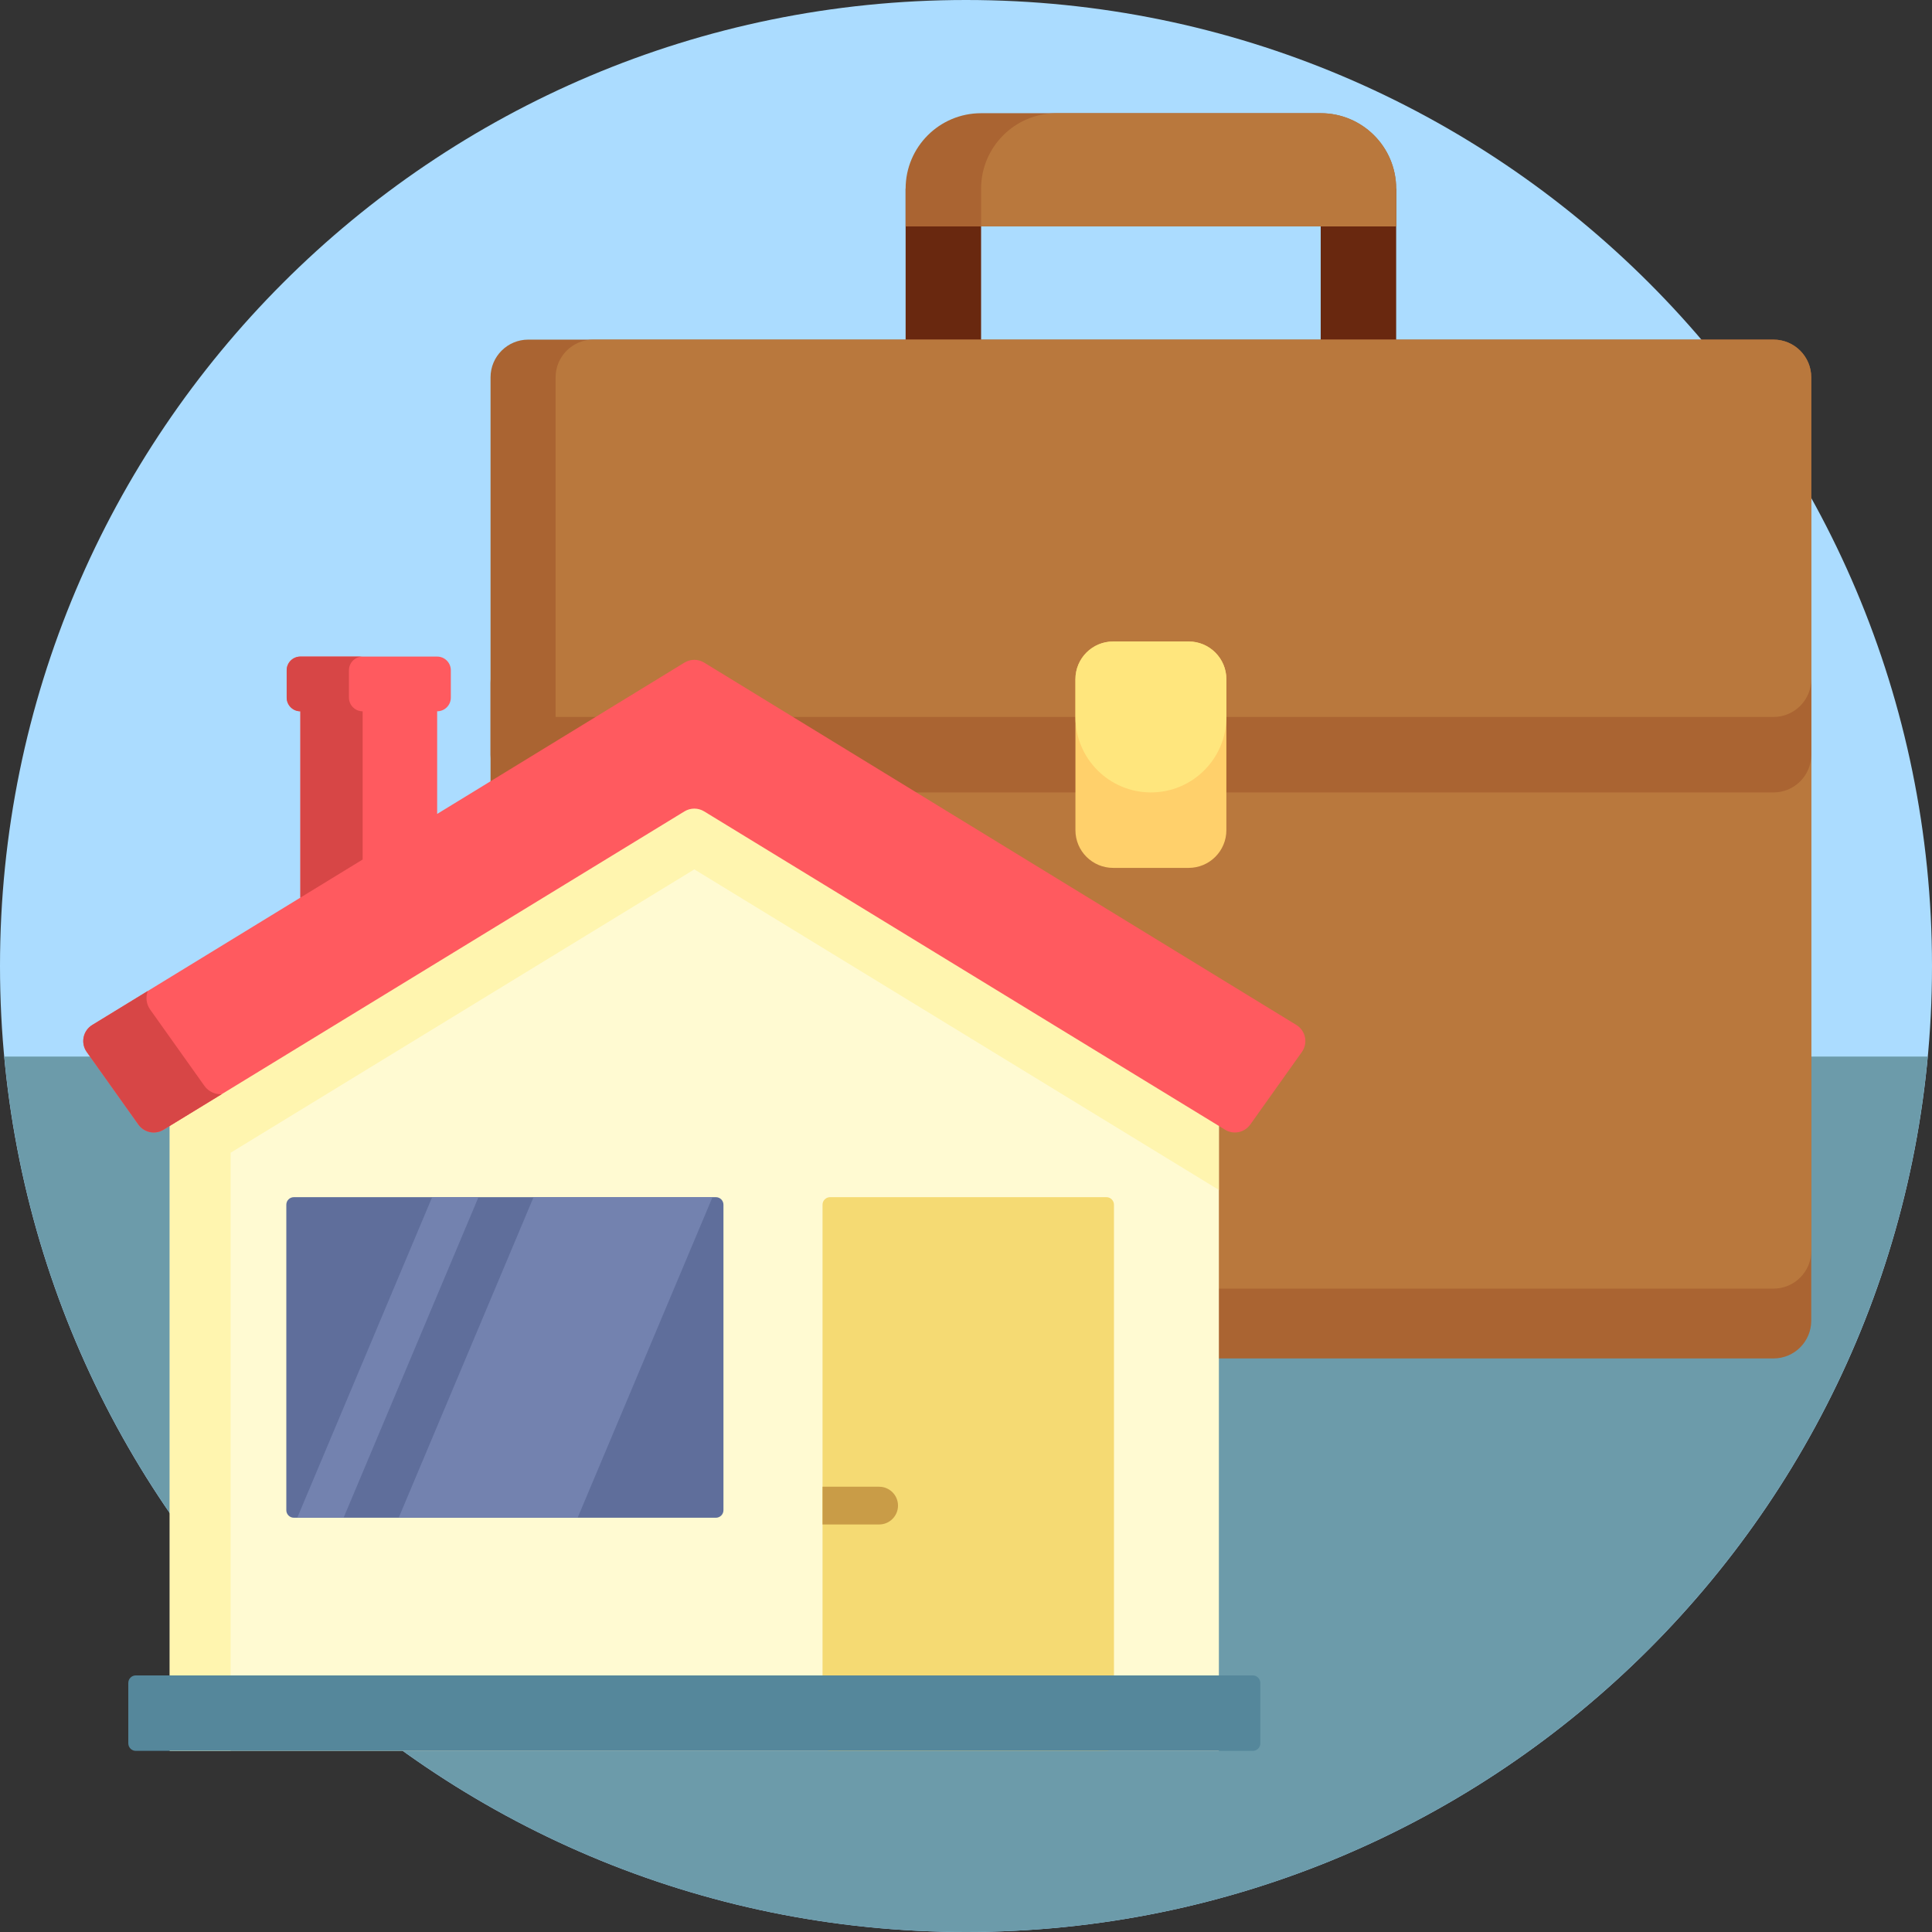
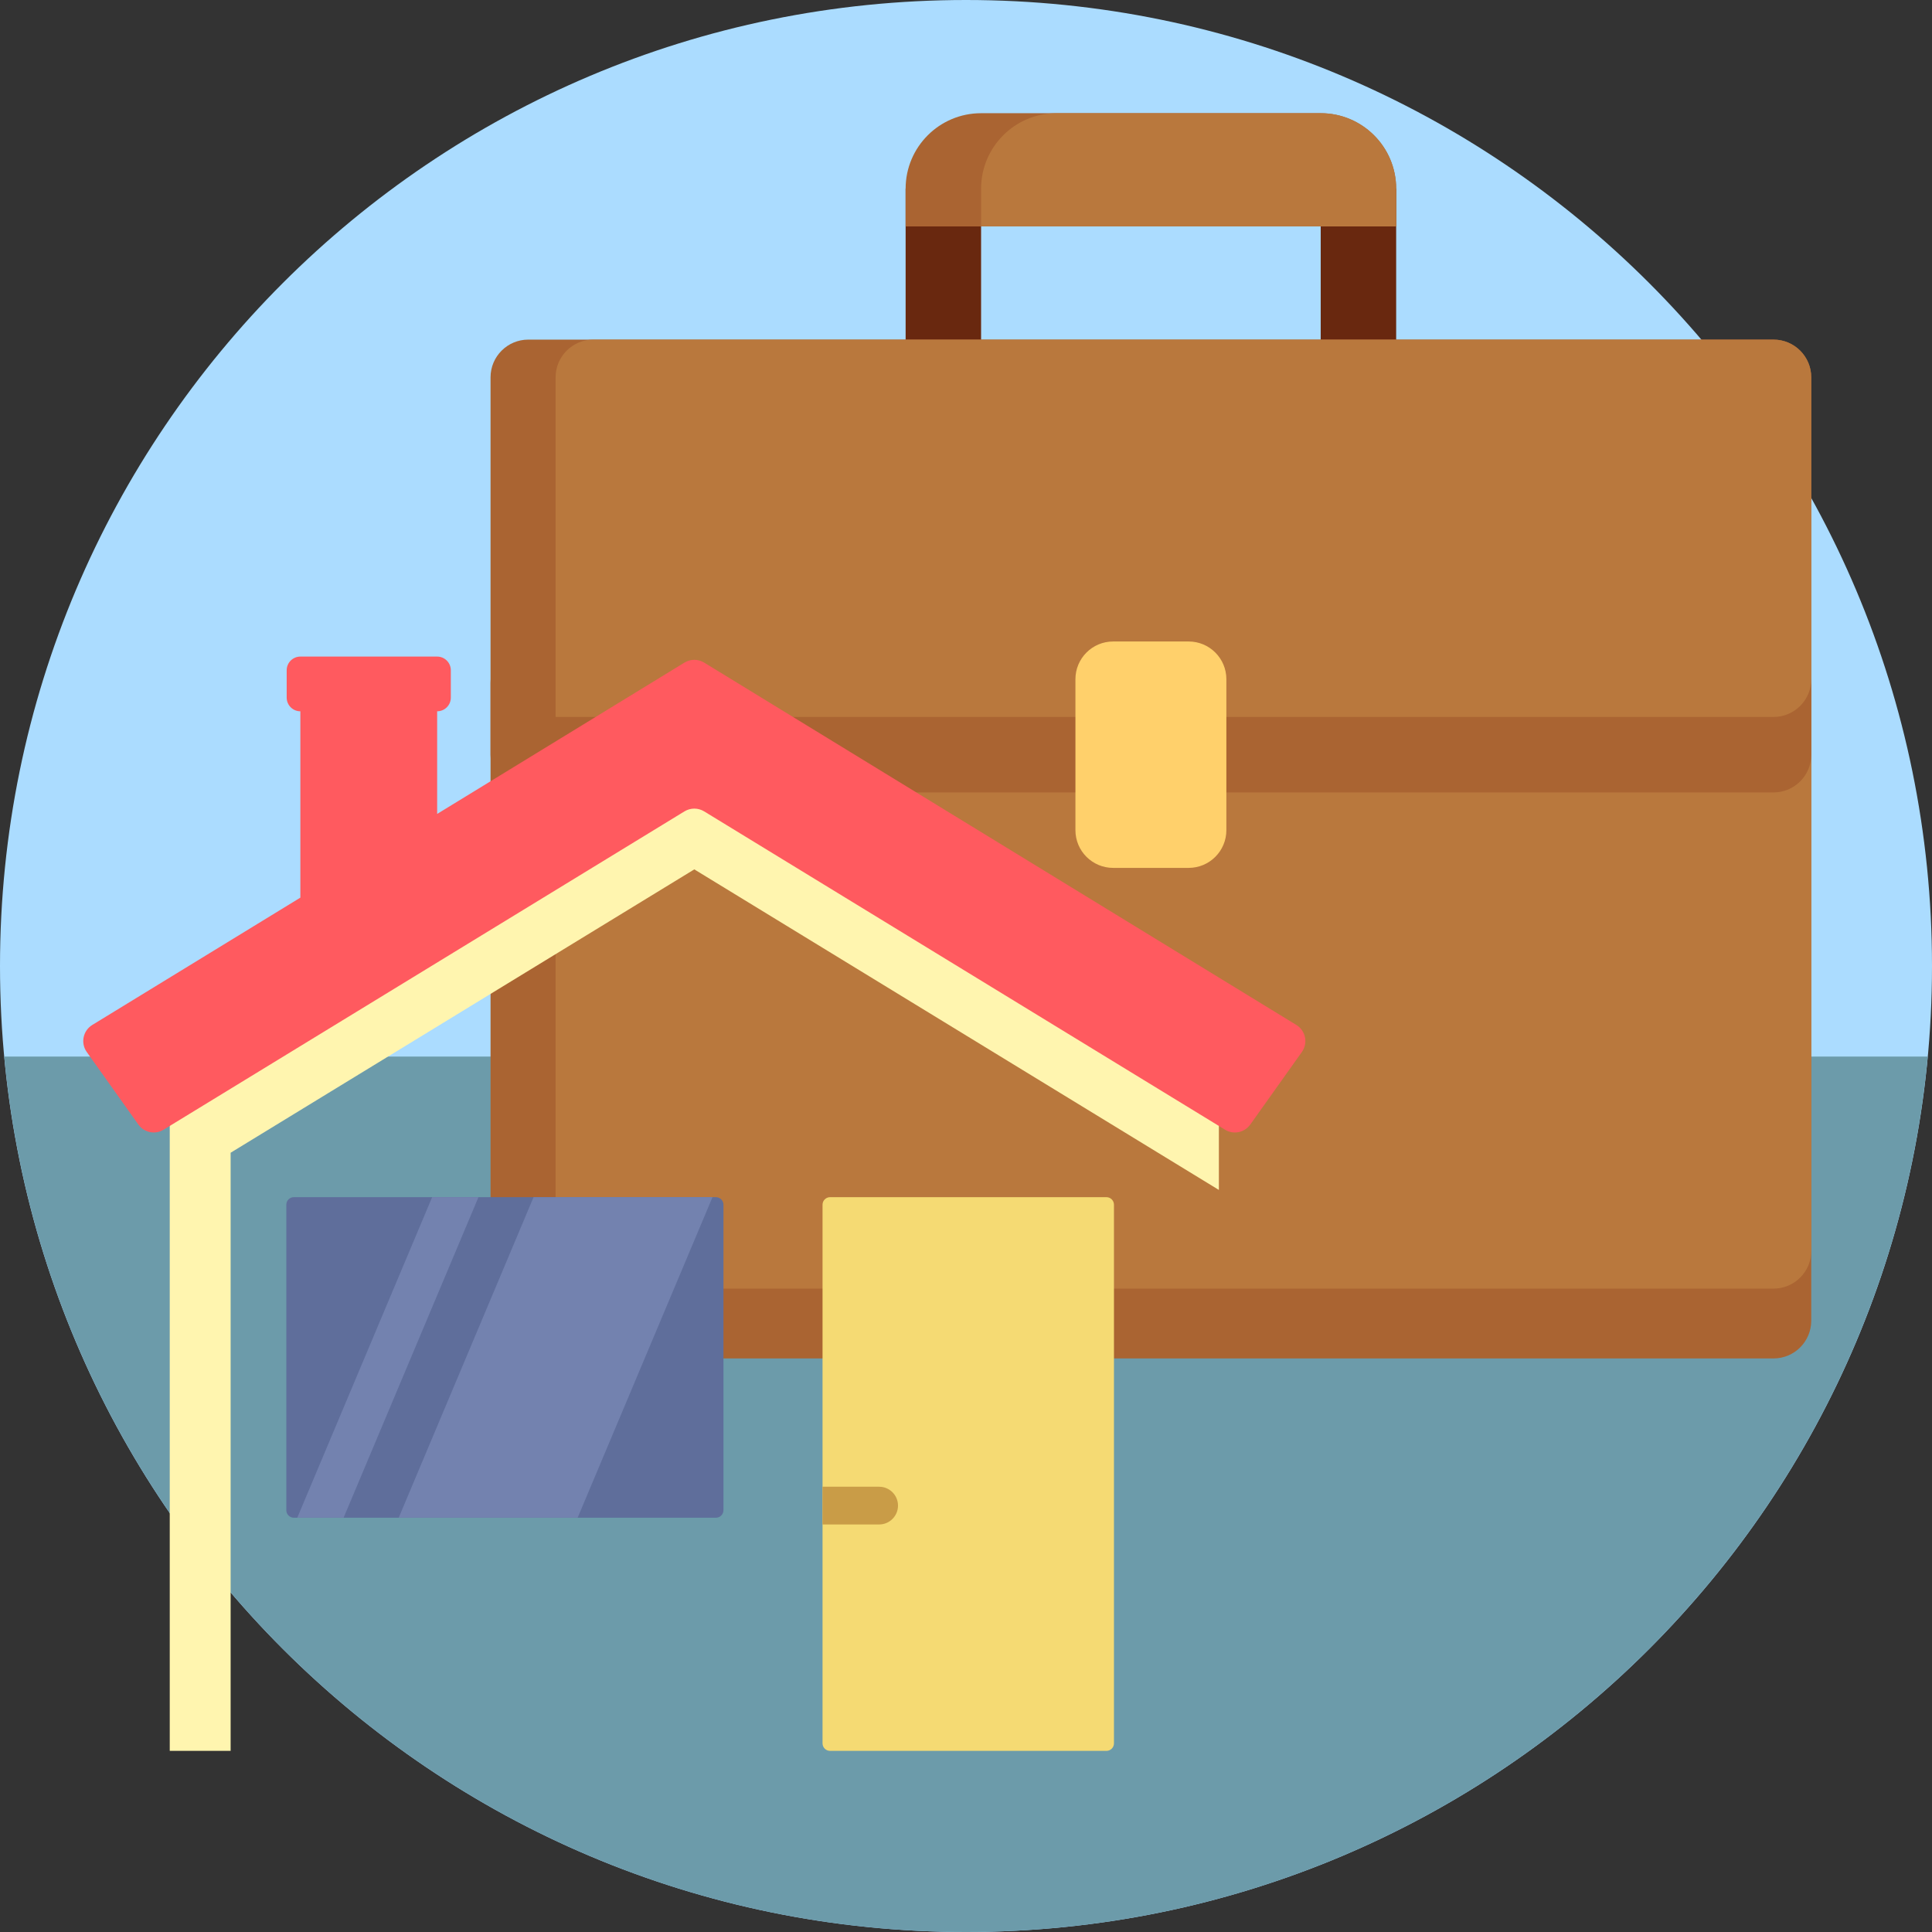
<svg xmlns="http://www.w3.org/2000/svg" version="1.1" id="Capa_1" x="0px" y="0px" viewBox="0 0 512 512" style="enable-background:new 0 0 512 512;" xml:space="preserve">
  <rect x="0" y="0" width="512" height="512" fill="#333333" stroke="none" />
  <path style="fill:#ABDCFF;" d="M256,0c141.385,0,256,114.615,256,256S397.385,512,256,512S0,397.385,0,256S114.615,0,256,0z" />
-   <path style="fill:#6C9BAA;" d="M510.871,280C498.77,410.128,389.29,512,256,512S13.23,410.128,1.129,280H510.871z" />
+   <path style="fill:#6C9BAA;" d="M510.871,280C498.77,410.128,389.29,512,256,512S13.23,410.128,1.129,280H510.871" />
  <path style="fill:#69280F;" d="M240,50h20v50h-20V50z M350,50v50h20V50H350z" />
  <path style="fill:#AA6432;" d="M480,100v250c0,5.523-4.477,10-10,10H140c-5.523,0-10-4.477-10-10V100c0-5.523,4.477-10,10-10h330  C475.523,90,480,94.477,480,100z M370,50c0-11.046-8.954-20-20-20h-90c-11.046,0-20,8.954-20,20v10h130V50z" />
  <path style="fill:#B9783D;" d="M370,60H260V50c0-11.046,8.954-20,20-20h70c11.046,0,20,8.954,20,20V60z M470,90H157.24  c-5.523,0-10,4.477-10,10v231.5c0,5.523,4.477,10,10,10H470c5.523,0,10-4.477,10-10V100C480,94.477,475.523,90,470,90z" />
  <path style="fill:#AA6432;" d="M480,180v20c0,5.523-4.477,10-10,10H140c-5.523,0-10-4.477-10-10v-20c0,5.523,4.477,10,10,10h330  C475.523,190,480,185.523,480,180z" />
  <path style="fill:#FFD06B;" d="M315,230h-20c-5.523,0-10-4.477-10-10v-40c0-5.523,4.477-10,10-10h20c5.523,0,10,4.477,10,10v40  C325,225.523,320.523,230,315,230z" />
-   <path style="fill:#FFE67D;" d="M325,180v10c0,11.046-8.954,20-20,20s-20-8.954-20-20v-10c0-5.523,4.477-10,10-10h20  C320.523,170,325,174.477,325,180z" />
-   <path style="fill:#FFFAD2;" d="M323.015,464H44.985V278.647L184,193.693l139.015,84.954V464z" />
  <path style="fill:#FFF5AF;" d="M323.015,289.713v25.634L184,230.394L61.12,305.487V464H44.985V315.348v-25.634v-11.067H61.12v1.194  L184,204.65L323.015,289.713z" />
  <path style="fill:#F5DA73;" d="M293.212,464h-73.231c-1.105,0-2-0.895-2-2V319.262c0-1.105,0.895-2,2-2h73.231c1.105,0,2,0.895,2,2  V462C295.212,463.105,294.317,464,293.212,464z" />
  <path style="fill:#C99C47;" d="M237.981,399L237.981,399c0,2.761-2.239,5-5,5h-15v-10h15C235.743,394,237.981,396.239,237.981,399z" />
-   <path style="fill:#55879B;" d="M334,446v16c0,1.105-0.895,2-2,2H36c-1.105,0-2-0.895-2-2v-16c0-1.105,0.895-2,2-2h296  C333.105,444,334,444.895,334,446z" />
  <path style="fill:#5F6E9B;" d="M75.877,400.216v-80.954c0-1.105,0.895-2,2-2h111.846c1.105,0,2,0.895,2,2v80.954  c0,1.105-0.895,2-2,2H77.877C76.773,402.216,75.877,401.32,75.877,400.216z" />
  <path style="fill:#7382AF;" d="M188.819,317.265l-35.74,84.947H105.66l35.74-84.947H188.819z M114.521,317.265l-35.74,84.947h12.276  l35.74-84.947H114.521z" />
  <path style="fill:#FF5A5F;" d="M345.01,278.788l-13.675,19.228c-1.522,2.14-4.441,2.738-6.682,1.369l-138.045-84.361  c-1.6-0.978-3.614-0.978-5.214,0l-138.047,84.36c-2.241,1.37-5.16,0.771-6.682-1.369L22.99,278.788  c-1.679-2.361-1.007-5.651,1.465-7.163L79.6,237.882V188.5c-2.002,0-3.625-1.623-3.625-3.625v-7.25c0-2.002,1.623-3.625,3.625-3.625  h36.25c2.002,0,3.625,1.623,3.625,3.625v7.25c0,2.002-1.623,3.625-3.625,3.625v27.201l65.54-40.104c1.602-0.98,3.618-0.98,5.219,0  l156.935,96.028C346.016,273.137,346.689,276.426,345.01,278.788z" />
-   <path style="fill:#D74646;" d="M58.749,289.972l-15.402,9.412c-2.241,1.37-5.16,0.771-6.682-1.369L22.99,278.788  c-1.679-2.361-1.007-5.651,1.465-7.163l14.707-8.999c-0.597,1.58-0.433,3.422,0.628,4.914l14.399,20.246  C55.266,289.301,57.007,290.061,58.749,289.972z M92.475,184.875v-7.25c0-2.002,1.623-3.625,3.625-3.625H79.6  c-2.002,0-3.625,1.623-3.625,3.625v7.25c0,2.002,1.623,3.625,3.625,3.625v49.382l16.5-10.096V188.5  C94.098,188.5,92.475,186.877,92.475,184.875z" />
  <g>
</g>
  <g>
</g>
  <g>
</g>
  <g>
</g>
  <g>
</g>
  <g>
</g>
  <g>
</g>
  <g>
</g>
  <g>
</g>
  <g>
</g>
  <g>
</g>
  <g>
</g>
  <g>
</g>
  <g>
</g>
  <g>
</g>
</svg>